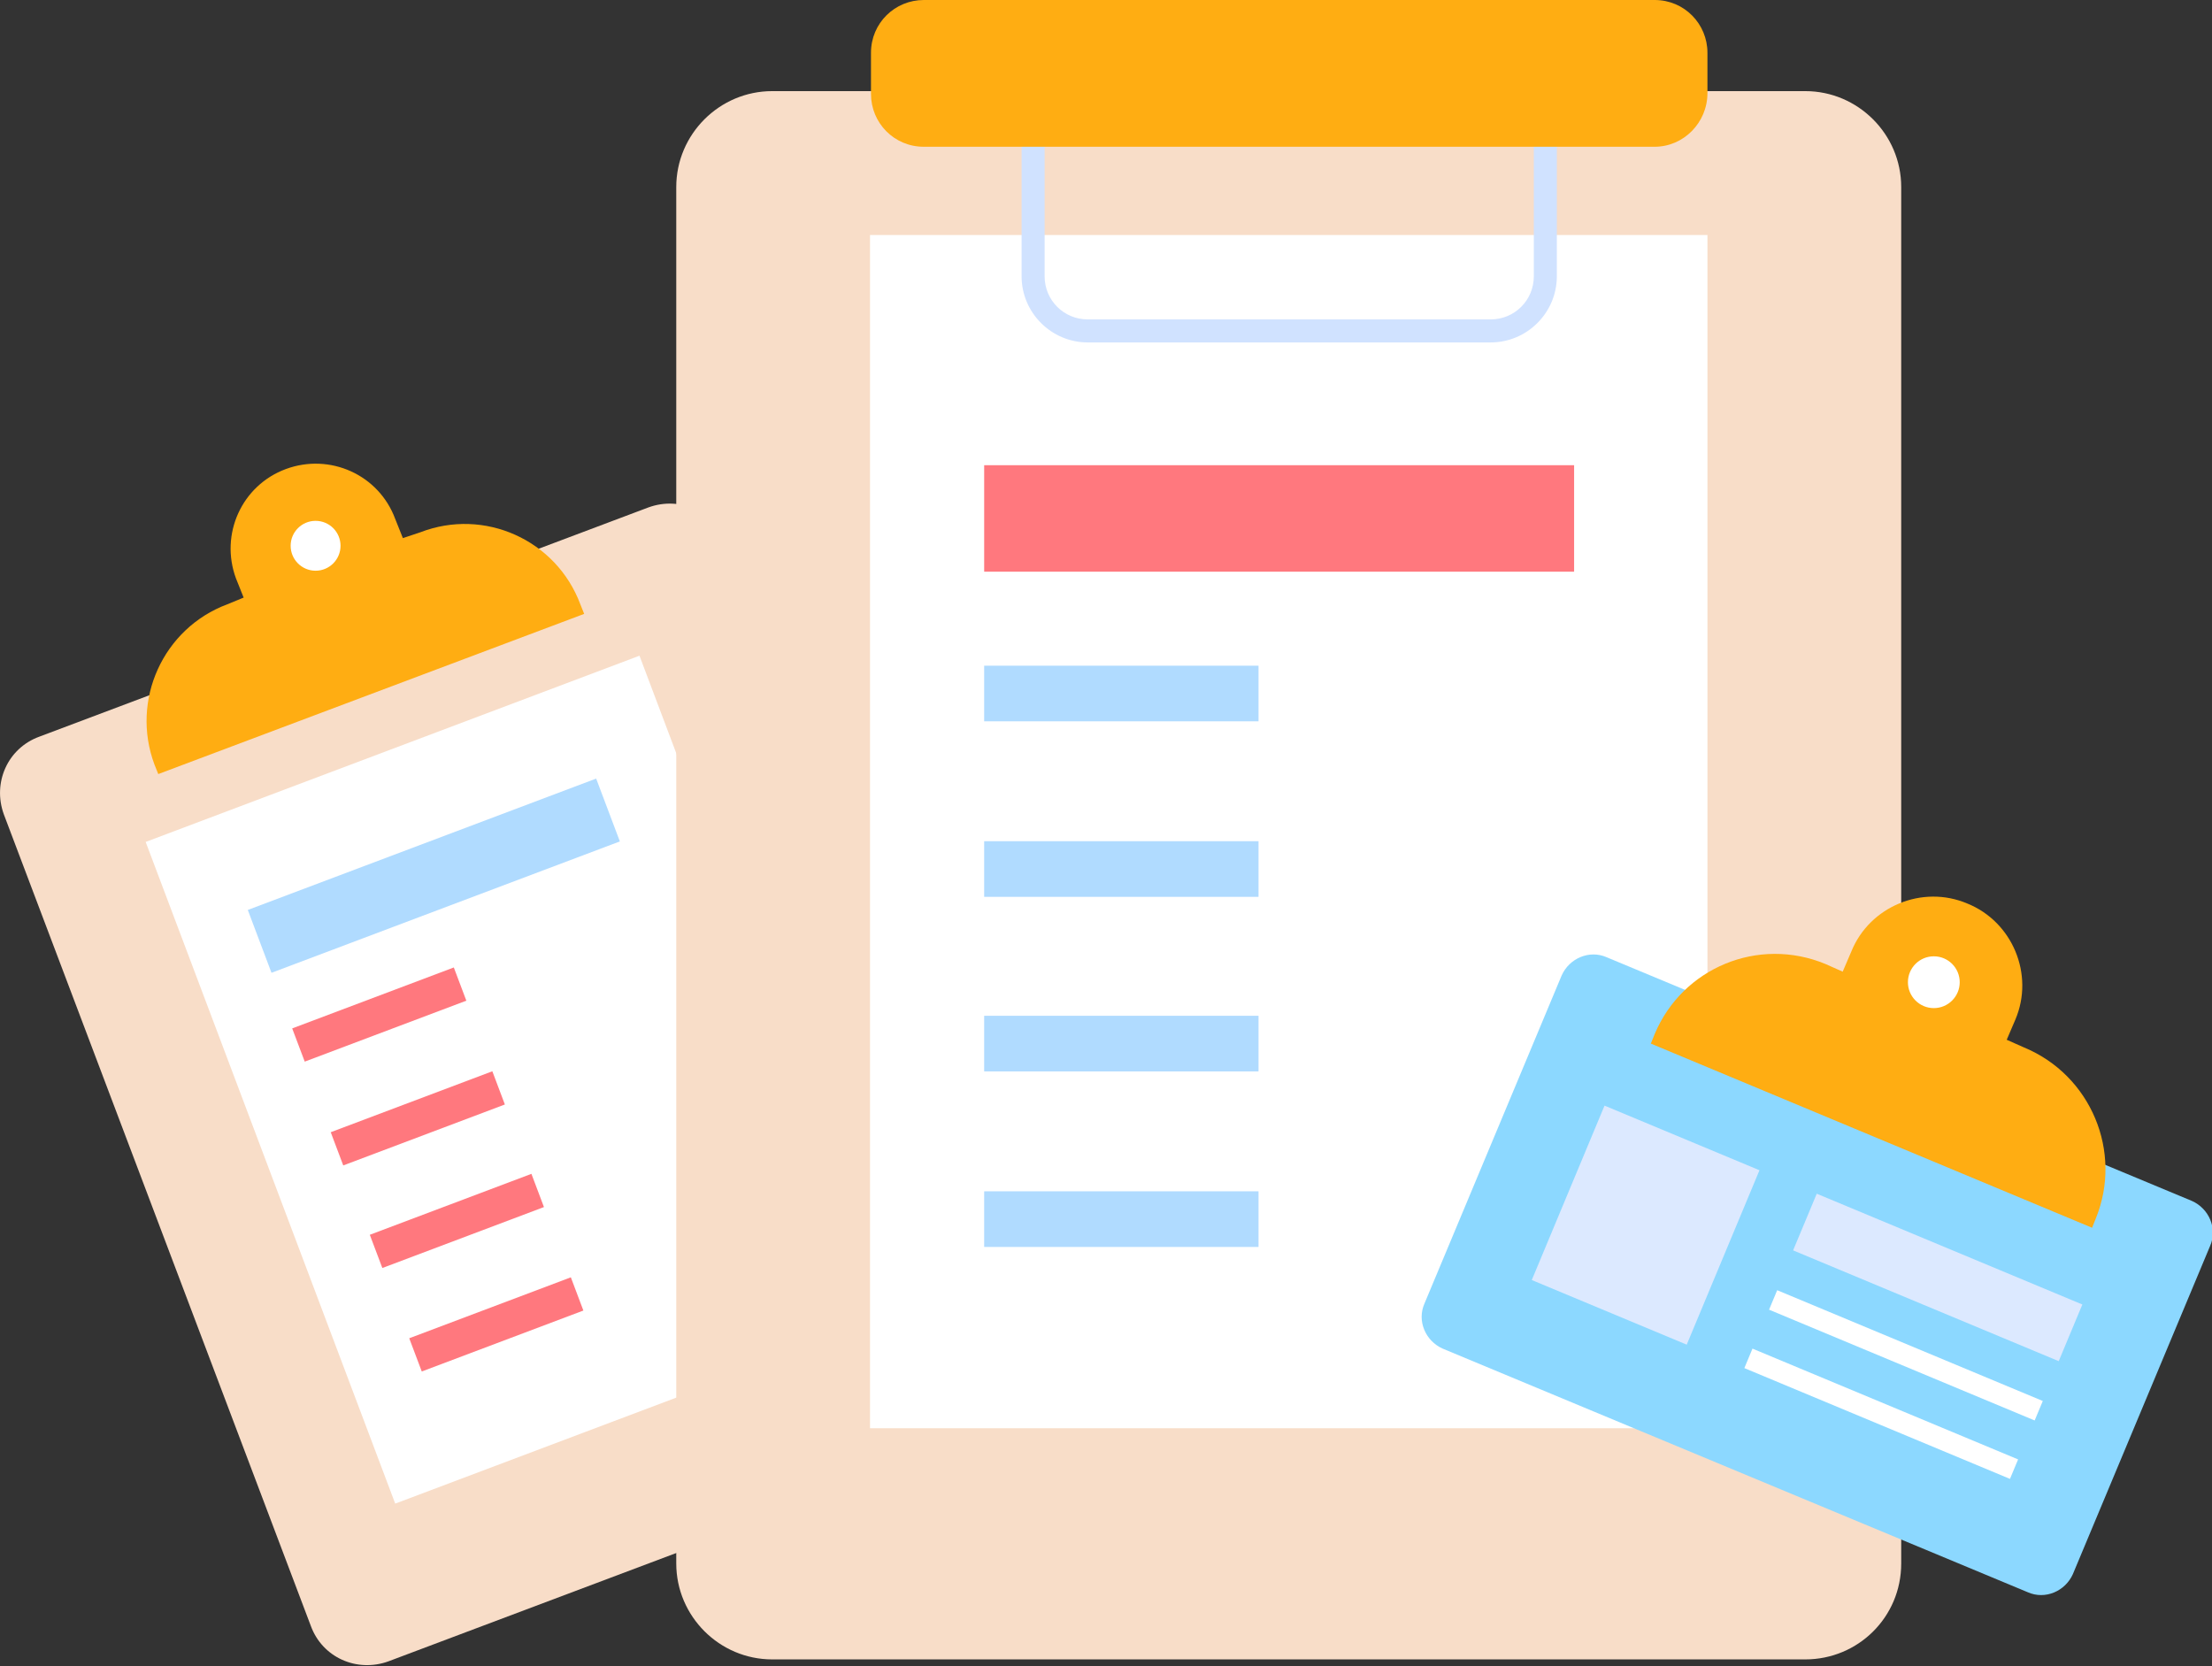
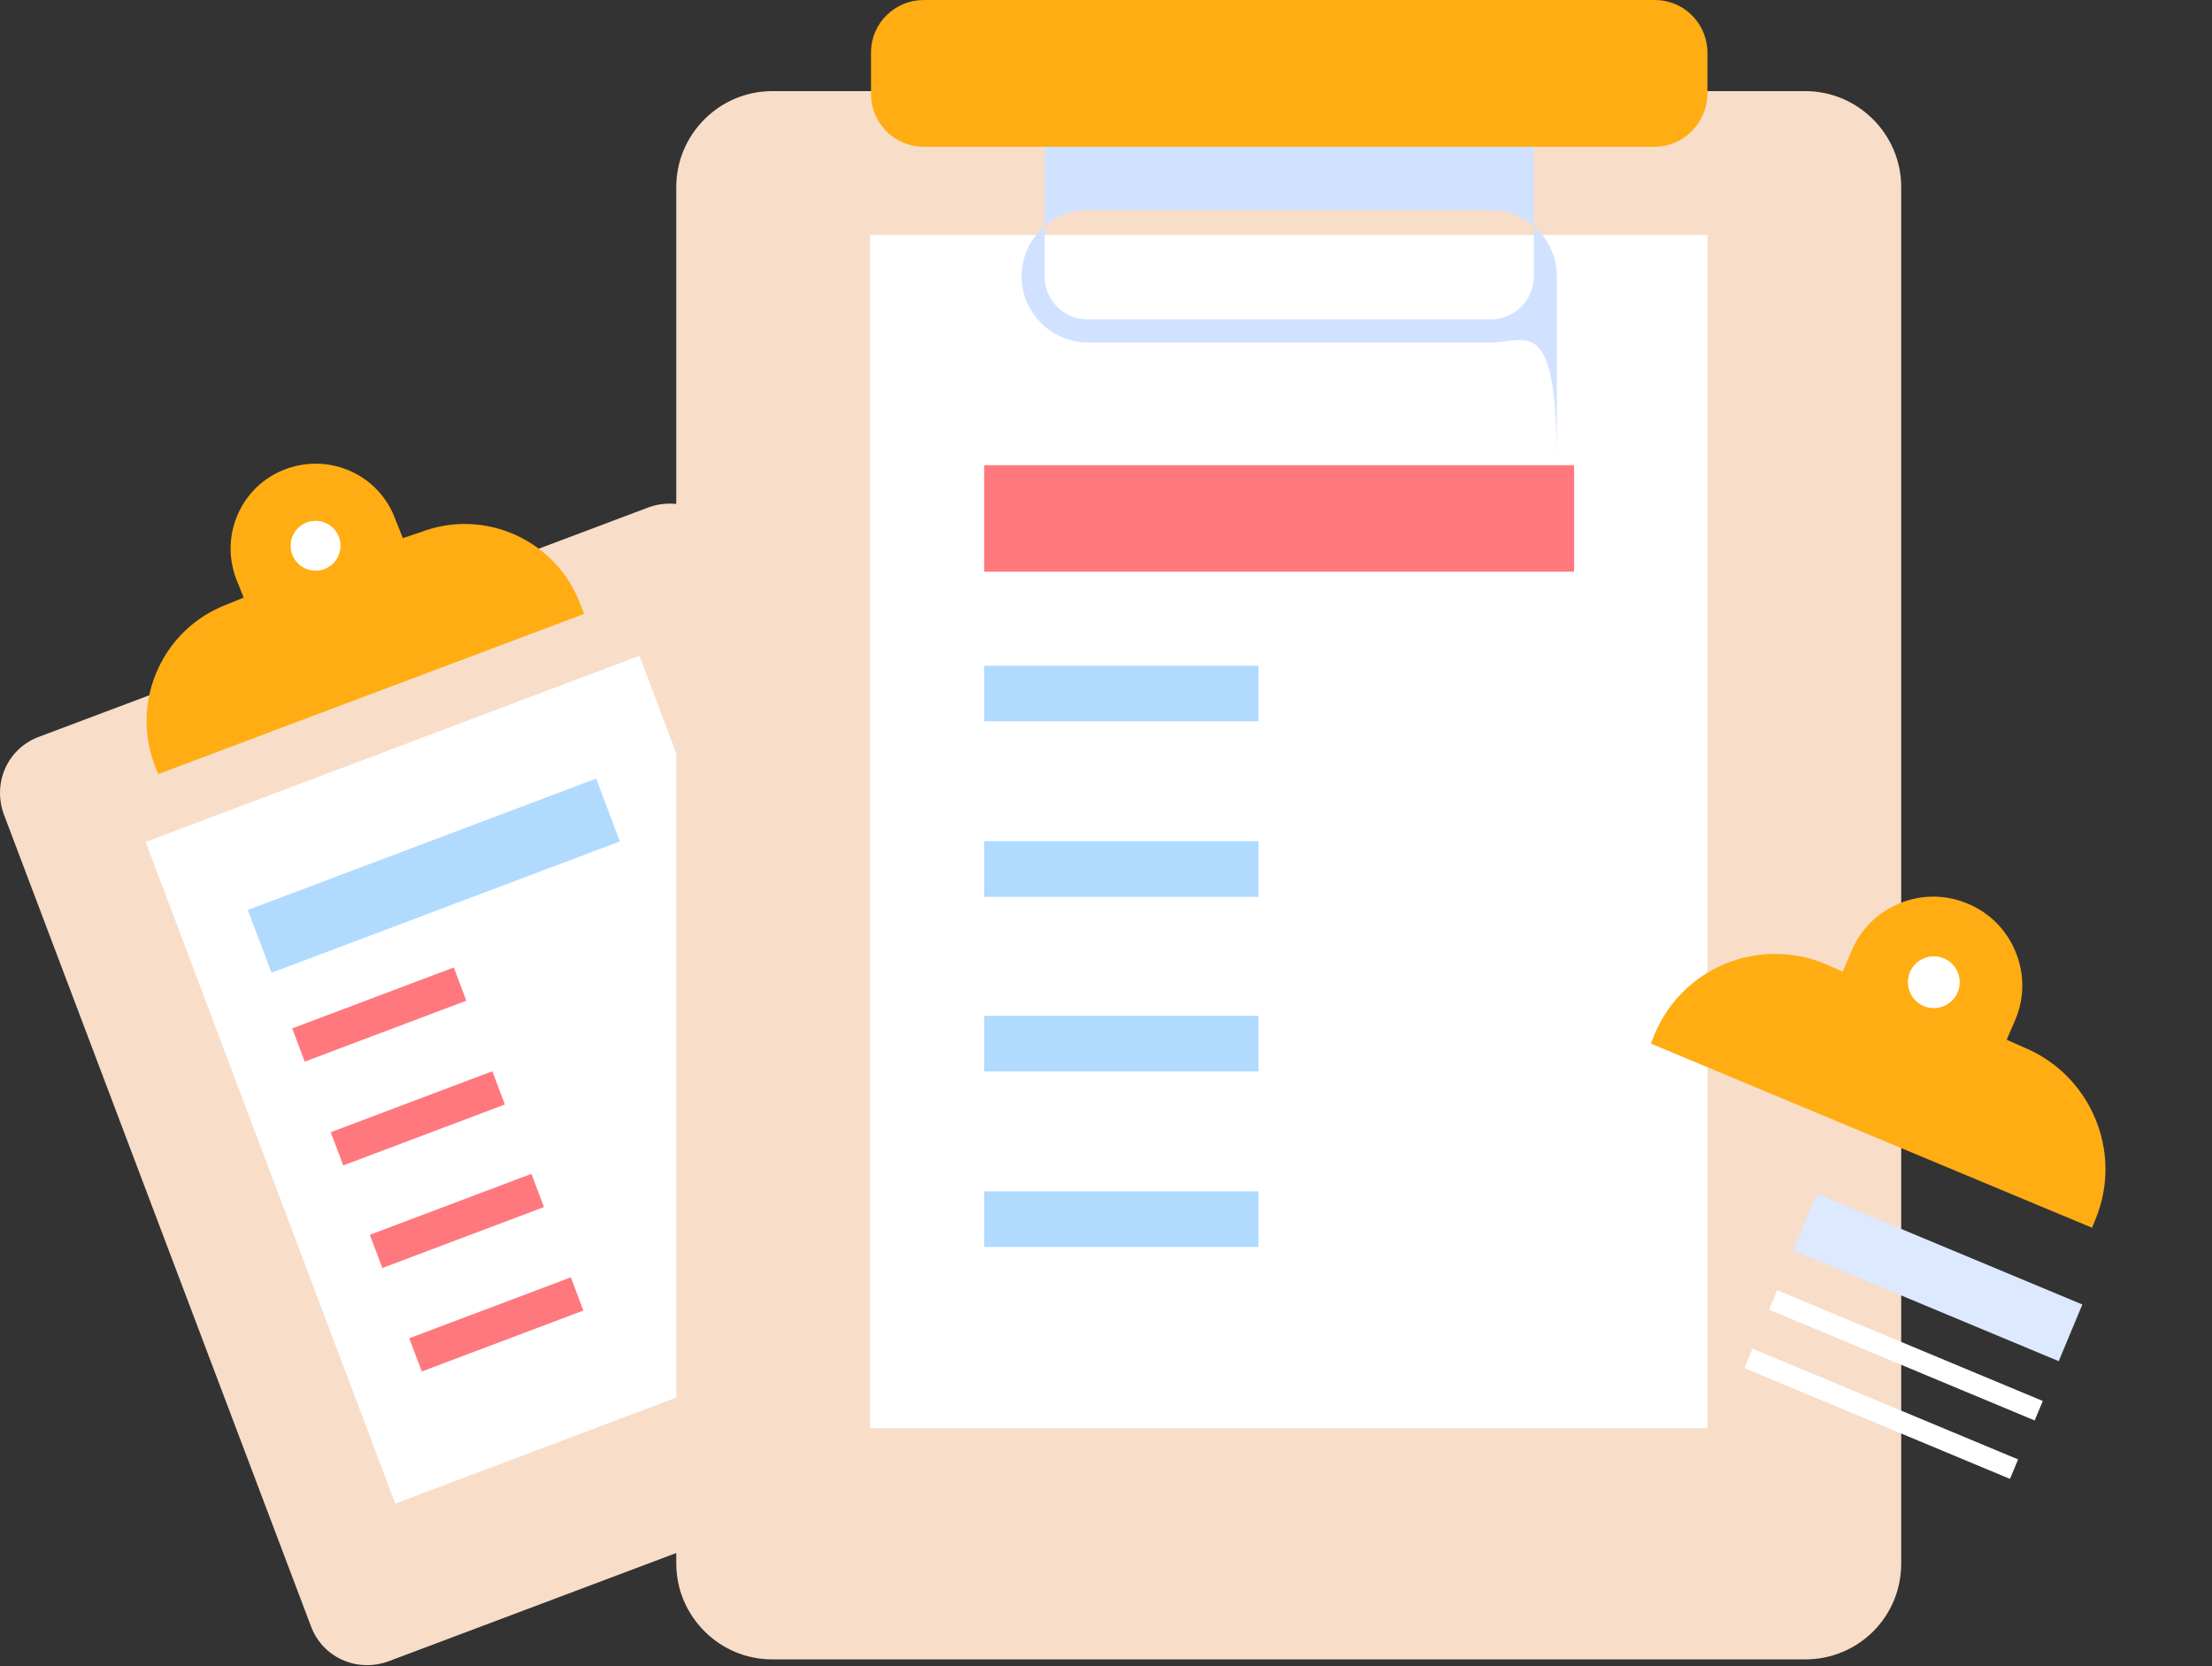
<svg xmlns="http://www.w3.org/2000/svg" x="0px" y="0px" viewBox="0 0 230.6 173.7" style="vertical-align: middle; max-width: 100%; width: 100%;" width="100%">
  <rect x="0" y="0" width="230.6" height="173.7" fill="#333333" stroke="none" />
  <g>
    <g>
      <g>
        <path d="M104,149.3l-63.5,23.9c-3.3,1.2-6.9-0.4-8.1-3.7L0.4,84.9c-1.2-3.3,0.4-6.9,3.7-8.1l63.5-23.9     c3.3-1.2,6.9,0.4,8.1,3.7l31.9,84.7C108.9,144.4,107.3,148.1,104,149.3z" fill="rgb(248,221,200)">
      </path>
      </g>
      <g>
        <rect x="26.4" y="75.7" transform="matrix(0.936 -0.353 0.353 0.936 -36.247 26.24)" width="55" height="73.7" fill="rgb(255, 255, 255)">
      </rect>
      </g>
      <g style="opacity:0.6;">
        <rect x="25.8" y="87.8" transform="matrix(0.936 -0.353 0.353 0.936 -29.31 21.793)" width="38.8" height="7" fill="rgb(123, 195, 255)">
      </rect>
      </g>
      <g>
        <rect x="30.5" y="103.9" transform="matrix(0.936 -0.353 0.353 0.936 -34.763 20.732)" width="18" height="3.7" fill="rgb(255, 120, 126)">
      </rect>
      </g>
      <g>
        <rect x="34.5" y="114.7" transform="matrix(0.936 -0.353 0.353 0.936 -38.303 22.858)" width="18" height="3.7" fill="rgb(255, 120, 126)">
      </rect>
      </g>
      <g>
        <rect x="38.6" y="125.4" transform="matrix(0.936 -0.353 0.353 0.936 -41.843 24.984)" width="18" height="3.7" fill="rgb(255, 120, 126)">
      </rect>
      </g>
      <g>
        <rect x="42.7" y="136.2" transform="matrix(0.936 -0.353 0.353 0.936 -45.383 27.11)" width="18" height="3.7" fill="rgb(255, 120, 126)">
      </rect>
      </g>
      <g>
        <g>
          <path d="M43.8,55.5L42,56.1l-0.8-2c-1.7-4.6-6.8-6.9-11.4-5.2l0,0c-4.6,1.7-6.9,6.8-5.2,11.4l0.8,2      L23.7,63c-6.7,2.5-10.1,10-7.6,16.7l0.4,1L60.9,64l-0.4-1C58,56.3,50.5,52.9,43.8,55.5z" fill="rgb(255, 173, 18)">
       </path>
        </g>
        <g>
          <circle cx="32.9" cy="56.9" r="2.6" fill="rgb(255, 255, 255)">
       </circle>
        </g>
      </g>
    </g>
    <g>
      <g>
        <path d="M188.2,173H80.5c-5.5,0-10-4.5-10-10V19.5c0-5.5,4.5-10,10-10h107.7c5.5,0,10,4.5,10,10V163     C198.2,168.6,193.7,173,188.2,173z" fill="rgb(248,221,200)">
      </path>
      </g>
      <g>
        <rect x="90.7" y="24.5" width="87.3" height="124.4" fill="rgb(255, 255, 255)">
      </rect>
      </g>
      <g>
-         <path d="M155.4,35.7h-42c-3.8,0-6.9-3.1-6.9-6.9V9.3c0-3.8,3.1-6.9,6.9-6.9h42c3.8,0,6.9,3.1,6.9,6.9v19.5     C162.3,32.6,159.2,35.7,155.4,35.7z M113.4,4.8c-2.5,0-4.5,2-4.5,4.5v19.5c0,2.5,2,4.5,4.5,4.5h42c2.5,0,4.5-2,4.5-4.5V9.3     c0-2.5-2-4.5-4.5-4.5H113.4z" fill="rgb(208, 226, 255)">
+         <path d="M155.4,35.7h-42c-3.8,0-6.9-3.1-6.9-6.9c0-3.8,3.1-6.9,6.9-6.9h42c3.8,0,6.9,3.1,6.9,6.9v19.5     C162.3,32.6,159.2,35.7,155.4,35.7z M113.4,4.8c-2.5,0-4.5,2-4.5,4.5v19.5c0,2.5,2,4.5,4.5,4.5h42c2.5,0,4.5-2,4.5-4.5V9.3     c0-2.5-2-4.5-4.5-4.5H113.4z" fill="rgb(208, 226, 255)">
      </path>
      </g>
      <g>
        <path d="M172.5,15.3H96.3c-3.1,0-5.5-2.5-5.5-5.5V5.5c0-3.1,2.5-5.5,5.5-5.5h76.2c3.1,0,5.5,2.5,5.5,5.5     v4.2C178,12.8,175.5,15.3,172.5,15.3z" fill="rgb(255, 173, 18)">
      </path>
      </g>
      <g>
        <rect x="102.6" y="48.5" width="61.5" height="11.1" fill="rgb(255, 120, 126)">
      </rect>
      </g>
      <g style="opacity:0.6;">
        <rect x="102.6" y="69.4" width="28.6" height="5.8" fill="rgb(123, 195, 255)">
      </rect>
      </g>
      <g style="opacity:0.6;">
        <rect x="102.6" y="87.7" width="28.6" height="5.8" fill="rgb(123, 195, 255)">
      </rect>
      </g>
      <g style="opacity:0.6;">
        <rect x="102.6" y="105.9" width="28.6" height="5.8" fill="rgb(123, 195, 255)">
      </rect>
      </g>
      <g style="opacity:0.6;">
        <rect x="102.6" y="124.2" width="28.6" height="5.8" fill="rgb(123, 195, 255)">
      </rect>
      </g>
    </g>
    <g>
      <g>
-         <path d="M211.4,166l-61-25.4c-1.8-0.8-2.7-2.9-1.9-4.7l14.3-34.2c0.8-1.8,2.9-2.7,4.7-1.9l61,25.4     c1.8,0.8,2.7,2.9,1.9,4.7l-14.3,34.2C215.3,165.9,213.2,166.8,211.4,166z" fill="rgb(140, 216, 255)">
-       </path>
-       </g>
+         </g>
      <g>
        <path d="M211,109.2l-1.8-0.8l0.9-2.1c2-4.7-0.3-10.2-5-12.1l0,0c-4.7-2-10.2,0.3-12.1,5l-0.9,2.1l-1.8-0.8     c-7-2.9-14.9,0.4-17.8,7.3l-0.4,1l46,19.2l0.4-1C221.3,120.1,218,112.1,211,109.2z" fill="rgb(255, 173, 18)">
      </path>
      </g>
      <g>
        <circle cx="201.6" cy="102.4" r="2.7" fill="rgb(255, 255, 255)">
      </circle>
      </g>
      <g>
-         <rect x="162.9" y="117.8" transform="matrix(0.923 0.385 -0.385 0.923 62.268 -56.18)" width="17.5" height="19.7" fill="rgb(220, 233, 255)">
-       </rect>
-       </g>
+         </g>
      <g>
        <rect x="187.1" y="129.9" transform="matrix(0.923 0.385 -0.385 0.923 66.713 -67.482)" width="30" height="6.4" fill="rgb(220, 233, 255)">
      </rect>
      </g>
      <g>
        <rect x="183.8" y="140.1" transform="matrix(0.923 0.385 -0.385 0.923 69.562 -65.566)" width="30" height="2.2" fill="rgb(255, 255, 255)">
      </rect>
      </g>
      <g>
        <rect x="181.2" y="146.2" transform="matrix(0.923 0.385 -0.385 0.923 71.735 -64.105)" width="30" height="2.2" fill="rgb(255, 255, 255)">
      </rect>
      </g>
    </g>
  </g>
</svg>